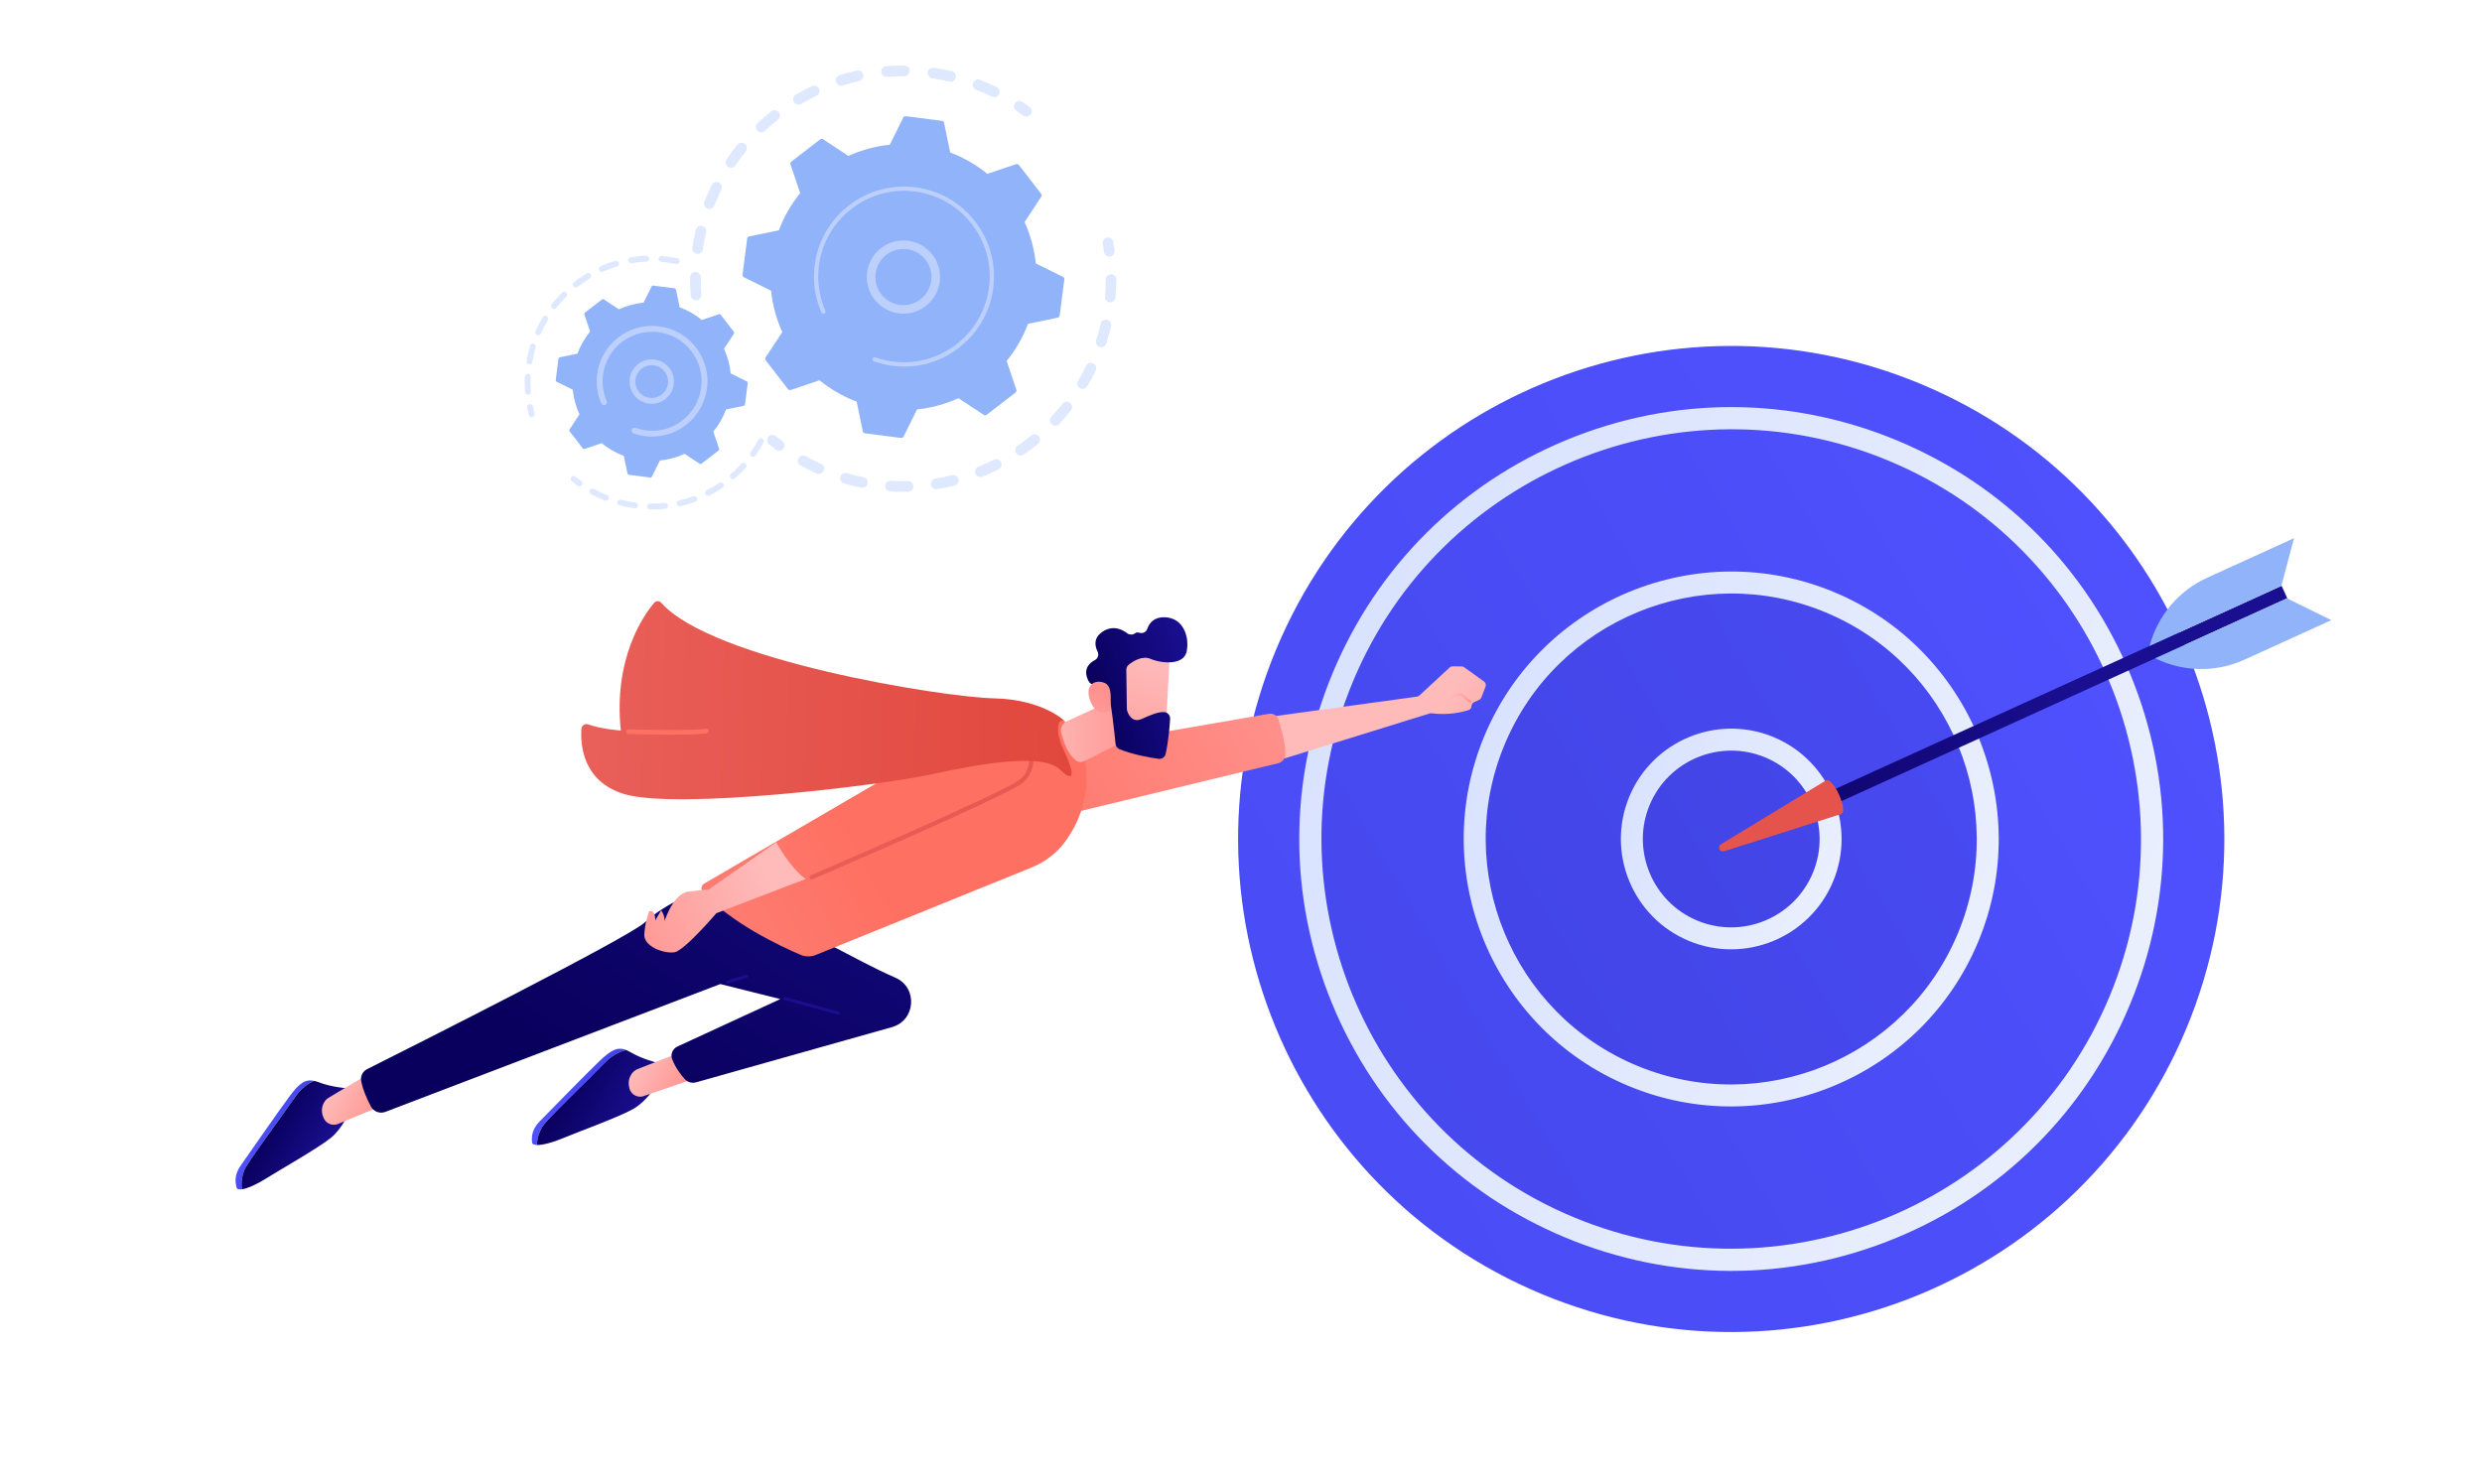
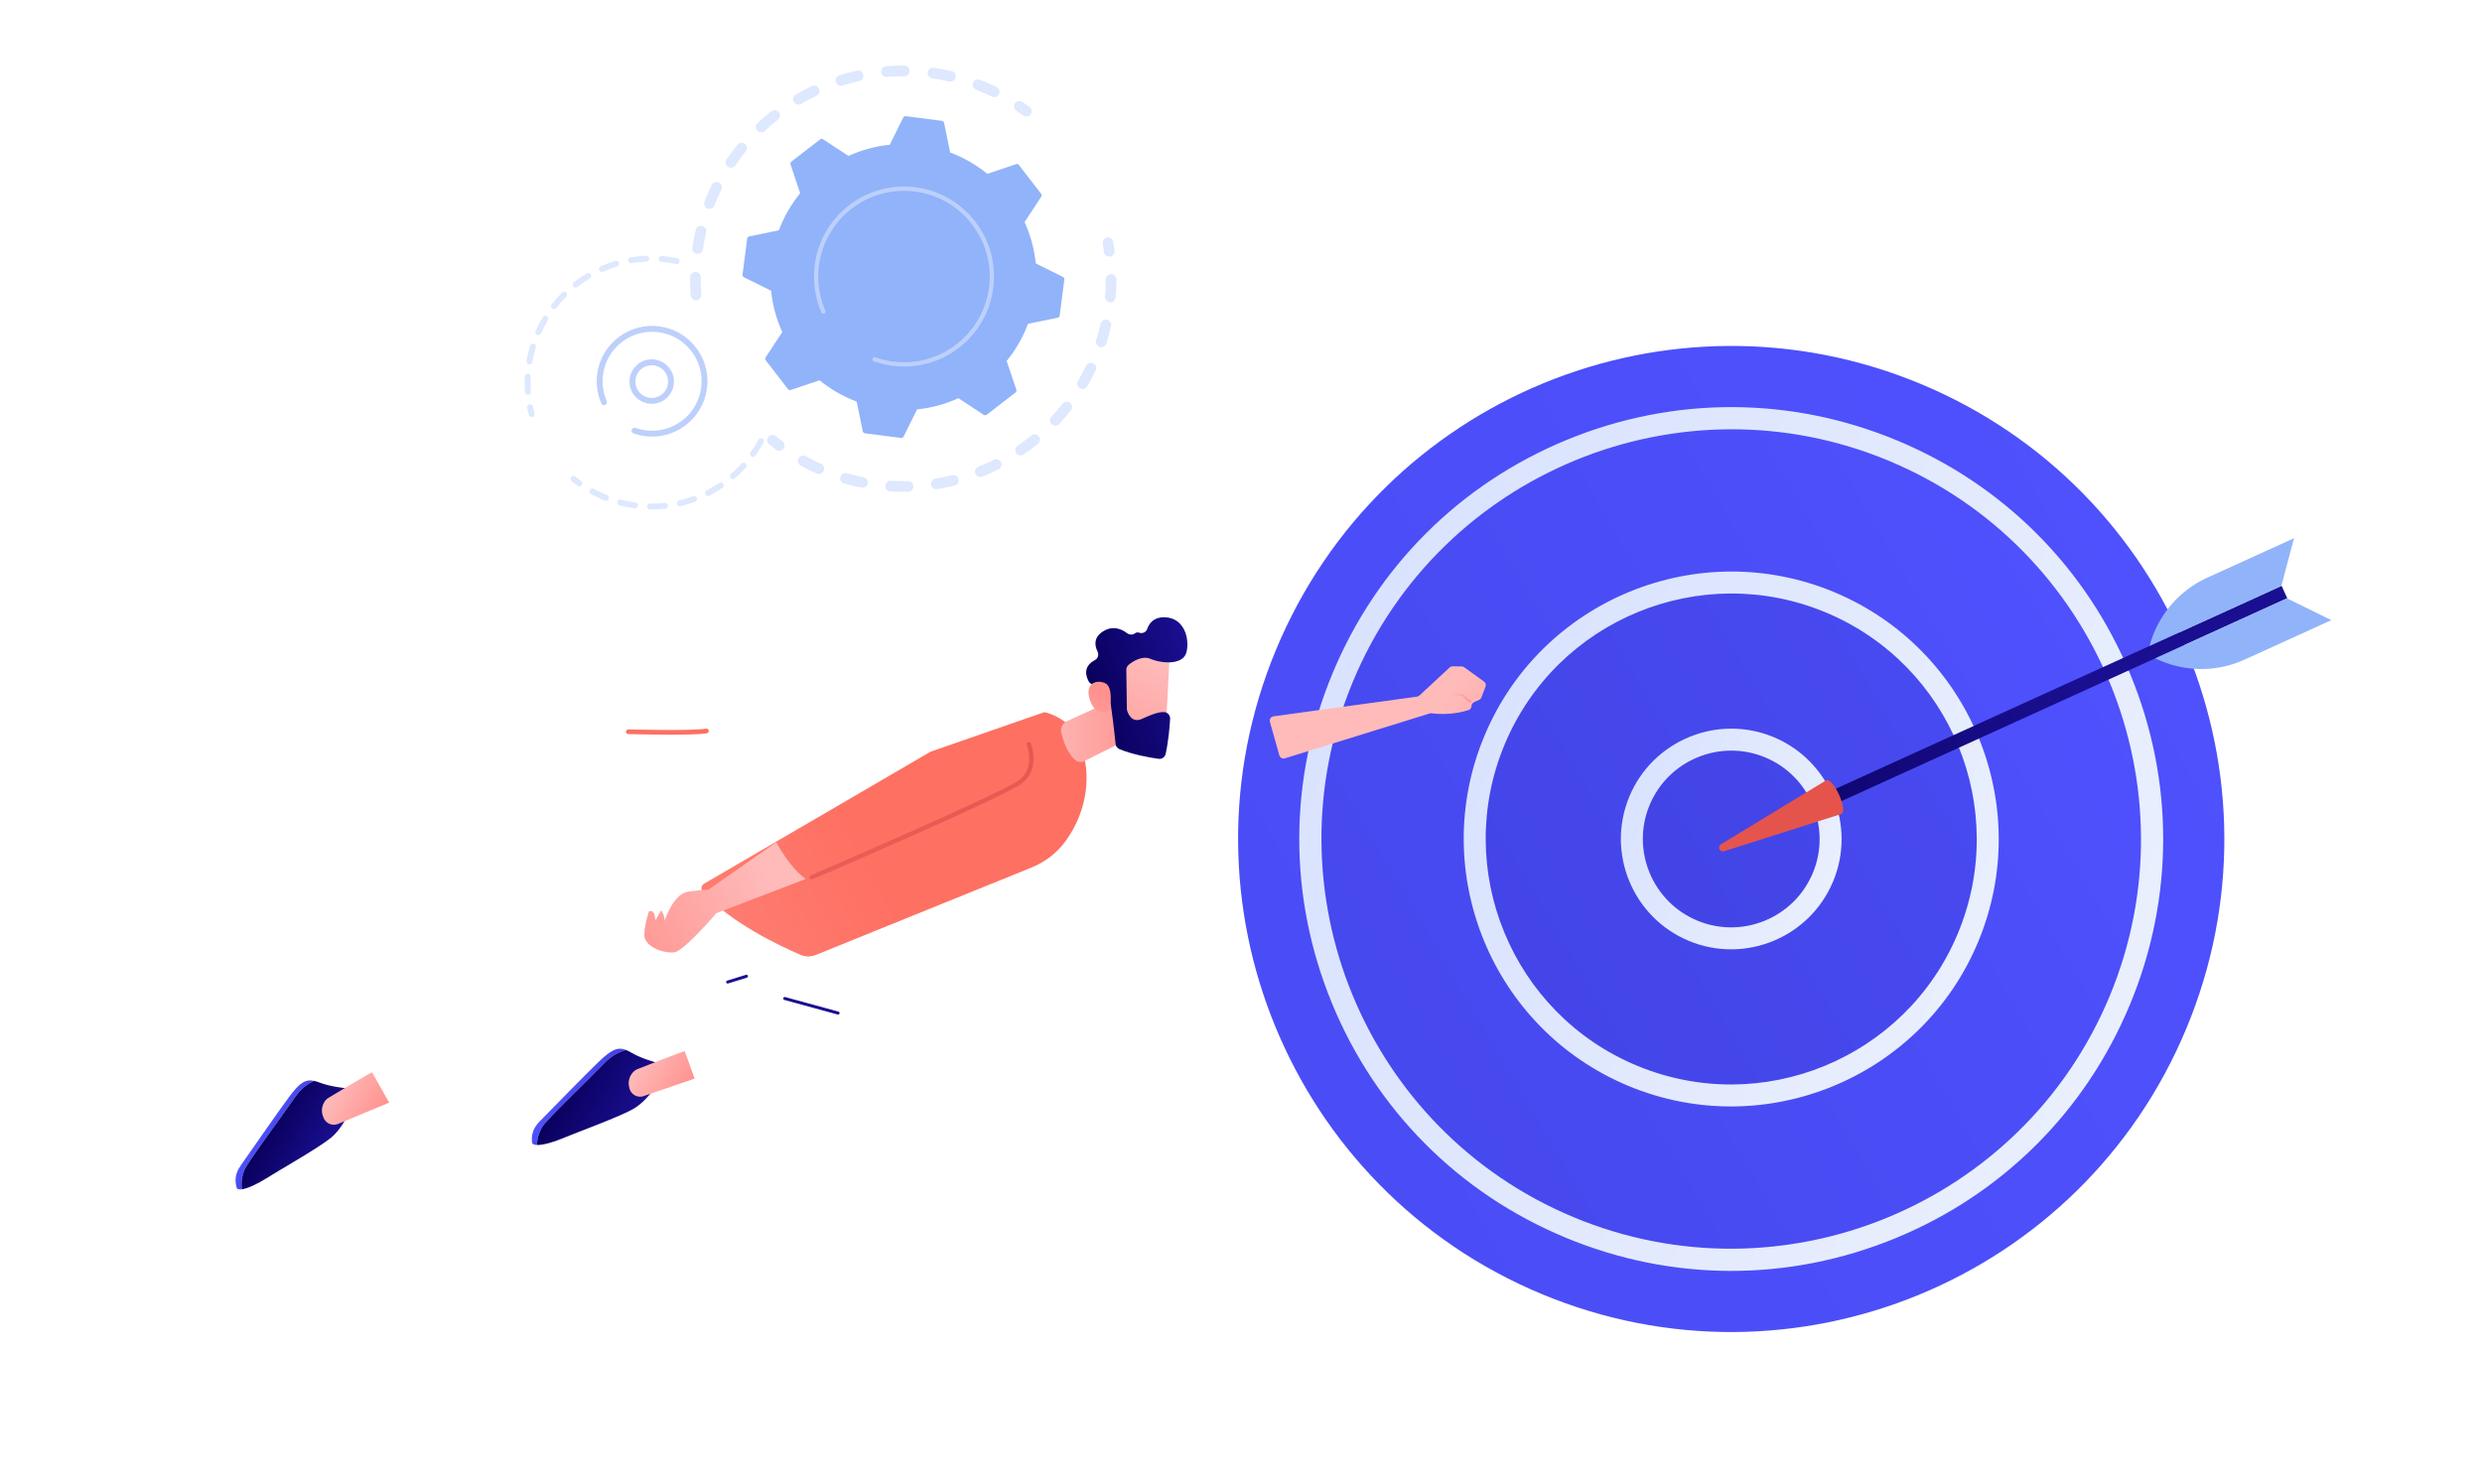
<svg xmlns="http://www.w3.org/2000/svg" width="3710" height="2218" viewBox="0 0 3710 2218" fill="none">
  <g clip-path="url(#clip0_278_650)">
    <g opacity="0.3">
      <path d="M1040.17 448.954C1036.14 448.846 1032.76 445.704 1032.45 441.597C1031.75 432.608 1031.44 423.467 1031.51 414.407C1031.55 410.002 1035.15 406.454 1039.56 406.491C1039.61 406.492 1039.66 406.492 1039.72 406.493C1044.05 406.607 1047.51 410.174 1047.47 414.534C1047.4 423.137 1047.7 431.831 1048.36 440.361C1048.7 444.748 1045.41 448.592 1041.02 448.927C1040.72 448.956 1040.45 448.971 1040.17 448.954ZM1042.58 379.507C1042.27 379.497 1041.95 379.474 1041.63 379.429C1037.27 378.793 1034.26 374.742 1034.89 370.381C1036.2 361.424 1037.91 352.439 1039.95 343.673C1040.96 339.381 1045.23 336.728 1049.54 337.722C1053.83 338.73 1056.49 343.021 1055.49 347.308C1053.55 355.641 1051.92 364.181 1050.68 372.69C1050.08 376.73 1046.56 379.618 1042.58 379.507ZM1060.2 312.309C1059.32 312.285 1058.42 312.105 1057.55 311.775C1053.44 310.184 1051.39 305.56 1052.98 301.457C1056.24 293.033 1059.91 284.648 1063.89 276.533C1065.83 272.575 1070.6 270.946 1074.56 272.878C1078.52 274.82 1080.16 279.597 1078.22 283.555C1074.45 291.257 1070.97 299.221 1067.86 307.222C1066.62 310.441 1063.48 312.396 1060.2 312.309ZM1092.44 250.728C1090.97 250.691 1089.5 250.241 1088.19 249.358C1084.54 246.885 1083.58 241.926 1086.05 238.286C1091.12 230.799 1096.57 223.448 1102.25 216.426C1105.02 213.007 1110.04 212.477 1113.47 215.239C1116.9 218.011 1117.43 223.031 1114.66 226.458C1109.26 233.125 1104.09 240.112 1099.27 247.227C1097.69 249.568 1095.07 250.807 1092.44 250.728ZM1137.58 197.886C1135.52 197.831 1133.49 196.985 1131.97 195.364C1128.95 192.147 1129.13 187.096 1132.34 184.091C1138.93 177.93 1145.87 171.969 1152.97 166.373C1156.43 163.642 1161.45 164.237 1164.18 167.693C1166.91 171.149 1166.31 176.166 1162.85 178.893C1156.09 184.214 1149.5 189.883 1143.24 195.738C1141.66 197.233 1139.61 197.939 1137.58 197.886ZM1193.29 156.347C1190.62 156.275 1188.06 154.87 1186.62 152.396C1184.39 148.587 1185.68 143.706 1189.47 141.485C1197.26 136.931 1205.35 132.643 1213.51 128.772C1217.5 126.879 1222.25 128.568 1224.14 132.552C1226.04 136.528 1224.35 141.293 1220.37 143.177C1212.61 146.868 1204.94 150.93 1197.52 155.261C1196.2 156.043 1194.74 156.386 1193.29 156.347ZM1486.01 145.312C1484.9 145.285 1483.79 145.017 1482.73 144.512C1475.03 140.749 1467.06 137.287 1459.04 134.195C1454.93 132.614 1452.88 127.999 1454.46 123.892C1456.04 119.784 1460.66 117.731 1464.77 119.316C1473.21 122.562 1481.61 126.223 1489.72 130.177C1493.69 132.11 1495.32 136.887 1493.4 140.84C1491.98 143.739 1489.04 145.394 1486.01 145.312ZM1256.78 128.211C1253.47 128.121 1250.44 125.959 1249.39 122.629C1248.07 118.426 1250.41 113.952 1254.61 112.627C1263.23 109.912 1272.06 107.545 1280.88 105.587C1285.18 104.65 1289.44 107.336 1290.4 111.646C1291.36 115.946 1288.64 120.208 1284.34 121.168C1275.97 123.032 1267.58 125.279 1259.4 127.851C1258.53 128.114 1257.64 128.233 1256.78 128.211ZM1420.52 122.101C1419.99 122.087 1419.46 122.017 1418.92 121.901C1410.57 119.959 1402.02 118.36 1393.51 117.132C1389.15 116.505 1386.12 112.46 1386.76 108.099C1387.39 103.739 1391.42 100.695 1395.79 101.344C1404.74 102.636 1413.73 104.324 1422.52 106.362C1426.81 107.357 1429.49 111.646 1428.49 115.933C1427.63 119.678 1424.23 122.194 1420.52 122.101ZM1324.97 114.954C1320.94 114.846 1317.57 111.708 1317.24 107.606C1316.89 103.215 1320.17 99.371 1324.56 99.023C1333.56 98.308 1342.7 97.978 1351.74 98.04C1351.8 98.04 1351.85 98.041 1351.91 98.046C1356.24 98.16 1359.7 101.723 1359.67 106.068C1359.65 110.476 1356.05 114.028 1351.65 113.991C1343.06 113.934 1334.38 114.26 1325.83 114.934C1325.54 114.954 1325.25 114.961 1324.97 114.954Z" fill="#91B3FA" />
      <path d="M1533.93 174.322C1532.35 174.274 1530.79 173.772 1529.42 172.769C1526.11 170.33 1522.69 167.917 1519.26 165.602C1515.61 163.138 1514.65 158.178 1517.12 154.525C1519.58 150.872 1524.54 149.906 1528.19 152.38C1531.8 154.816 1535.4 157.352 1538.88 159.918C1542.42 162.534 1543.18 167.529 1540.57 171.067C1538.97 173.271 1536.45 174.39 1533.93 174.322Z" fill="#91B3FA" />
    </g>
    <g opacity="0.3">
      <path d="M1657.87 383.575C1654.03 383.468 1650.71 380.59 1650.19 376.646C1649.65 372.563 1649.02 368.433 1648.3 364.354C1647.54 360.009 1650.44 355.877 1654.79 355.12C1659.15 354.358 1663.27 357.265 1664.02 361.611C1664.77 365.898 1665.44 370.25 1666.01 374.55C1666.59 378.917 1663.52 382.925 1659.15 383.509C1658.71 383.566 1658.29 383.586 1657.87 383.575Z" fill="#91B3FA" />
      <path d="M1341.77 735.166C1338.09 735.065 1334.41 734.898 1330.72 734.682C1326.33 734.411 1322.97 730.631 1323.25 726.237C1323.52 721.843 1327.31 718.474 1331.69 718.759C1340.22 719.278 1348.74 719.448 1357.12 719.269C1361.53 719.179 1365.17 722.667 1365.27 727.071C1365.36 731.476 1361.87 735.124 1357.46 735.217C1352.29 735.327 1347 735.311 1341.77 735.166ZM1288.96 729.252C1288.51 729.239 1288.06 729.193 1287.61 729.103C1278.88 727.361 1270.13 725.244 1261.6 722.784C1257.37 721.561 1254.93 717.144 1256.15 712.917C1257.37 708.682 1261.8 706.225 1266.03 707.457C1274.13 709.794 1282.45 711.806 1290.74 713.462C1295.06 714.321 1297.86 718.521 1297 722.843C1296.23 726.702 1292.77 729.357 1288.96 729.252ZM1399.28 731.386C1395.52 731.282 1392.25 728.522 1391.63 724.678C1390.94 720.324 1393.89 716.238 1398.25 715.539C1406.57 714.207 1414.95 712.499 1423.15 710.454C1427.42 709.397 1431.75 712.003 1432.82 716.269C1433.87 720.544 1431.27 724.875 1427 725.936C1418.36 728.079 1409.54 729.884 1400.78 731.282C1400.26 731.372 1399.76 731.402 1399.28 731.386ZM1223.76 708.589C1222.75 708.556 1221.72 708.335 1220.74 707.905C1212.62 704.293 1204.54 700.291 1196.76 696.018C1192.9 693.899 1191.49 689.047 1193.61 685.185C1195.73 681.322 1200.58 679.908 1204.45 682.039C1211.84 686.106 1219.5 689.903 1227.23 693.328C1231.25 695.113 1233.06 699.833 1231.28 703.857C1229.92 706.896 1226.89 708.678 1223.76 708.589ZM1465.16 713.168C1462.07 713.085 1459.18 711.2 1457.96 708.155C1456.33 704.063 1458.32 699.421 1462.4 697.785C1470.23 694.654 1478.01 691.149 1485.57 687.355C1489.52 685.379 1494.3 686.972 1496.28 690.906C1498.26 694.849 1496.66 699.635 1492.73 701.614C1484.77 705.601 1476.56 709.297 1468.33 712.595C1467.29 713.016 1466.21 713.194 1465.16 713.168ZM1525.43 680.938C1522.96 680.875 1520.56 679.669 1519.06 677.473C1516.57 673.835 1517.5 668.871 1521.12 666.384C1528.09 661.604 1534.94 656.474 1541.48 651.141C1544.89 648.346 1549.92 648.86 1552.71 652.276C1555.49 655.688 1554.99 660.712 1551.57 663.503C1544.69 669.119 1537.49 674.512 1530.16 679.54C1528.71 680.528 1527.06 680.978 1525.43 680.938ZM1577.25 636.327C1575.38 636.273 1573.51 635.572 1572.03 634.186C1568.81 631.185 1568.63 626.141 1571.63 622.917C1577.4 616.727 1582.97 610.242 1588.18 603.606C1590.9 600.146 1595.92 599.54 1599.39 602.273C1602.85 604.993 1603.45 610.008 1600.72 613.477C1595.24 620.454 1589.38 627.287 1583.31 633.803C1581.69 635.533 1579.45 636.39 1577.25 636.327ZM1618.1 581.481C1616.81 581.45 1615.49 581.088 1614.3 580.395C1610.49 578.169 1609.22 573.286 1611.45 569.479C1615.72 562.182 1619.73 554.63 1623.36 547.014C1625.26 543.037 1630.02 541.349 1634 543.245C1637.98 545.14 1639.67 549.905 1637.76 553.878C1633.93 561.893 1629.72 569.854 1625.22 577.534C1623.69 580.146 1620.92 581.561 1618.1 581.481ZM1645.93 518.986C1645.2 518.964 1644.46 518.841 1643.72 518.609C1639.53 517.271 1637.2 512.792 1638.54 508.594C1641.09 500.559 1643.33 492.304 1645.2 484.07C1646.18 479.776 1650.46 477.086 1654.75 478.059C1659.04 479.036 1661.73 483.311 1660.76 487.605C1658.79 496.276 1656.43 504.966 1653.74 513.422C1652.65 516.89 1649.4 519.078 1645.93 518.986ZM1659.34 451.948C1659.18 451.946 1659.01 451.931 1658.85 451.915C1654.46 451.528 1651.22 447.654 1651.61 443.266C1652.15 437.069 1652.52 430.786 1652.68 424.583C1652.74 422.333 1652.78 420.094 1652.79 417.856C1652.82 413.448 1656.41 409.896 1660.81 409.92C1665.26 409.859 1668.76 413.536 1668.74 417.939C1668.73 420.294 1668.69 422.65 1668.63 425.007C1668.45 431.533 1668.07 438.144 1667.49 444.662C1667.12 448.897 1663.52 452.055 1659.34 451.948Z" fill="#91B3FA" />
      <path d="M1164.54 673.961C1162.96 673.918 1161.37 673.409 1160 672.383C1156.54 669.802 1153.06 667.106 1149.67 664.354C1146.25 661.582 1145.73 656.557 1148.5 653.138C1151.28 649.714 1156.29 649.18 1159.71 651.961C1162.94 654.572 1166.23 657.137 1169.53 659.581C1173.06 662.211 1173.79 667.208 1171.16 670.738C1169.56 672.911 1167.05 674.021 1164.54 673.961Z" fill="#91B3FA" />
    </g>
    <path d="M1177.83 581.757C1178.8 583.017 1180.46 583.516 1181.97 583.018L1224.97 568.521C1241.4 581.898 1260.09 592.761 1280.51 600.412L1289.69 644.817C1290.01 646.373 1291.29 647.553 1292.86 647.763L1346.84 654.721C1348.42 654.921 1349.95 654.098 1350.66 652.682L1370.81 612.054C1392.5 609.836 1413.33 604.073 1432.62 595.287L1470.54 620.217C1471.86 621.094 1473.6 621.028 1474.86 620.058L1517.95 586.803C1519.21 585.833 1519.71 584.167 1519.21 582.66L1504.72 539.657C1518.1 523.228 1528.96 504.538 1536.61 484.12L1581.02 474.933C1582.57 474.606 1583.75 473.332 1583.96 471.762L1590.92 417.776C1591.12 416.202 1590.3 414.667 1588.88 413.958L1548.26 393.814C1546.04 372.123 1540.27 351.294 1531.49 332.001L1556.42 294.083C1557.29 292.754 1557.23 291.019 1556.26 289.759L1523 246.666C1522.03 245.406 1520.37 244.906 1518.86 245.405L1475.86 259.902C1459.43 246.525 1440.74 235.661 1420.32 228.011L1411.13 183.602C1410.81 182.046 1409.53 180.866 1407.96 180.656L1353.98 173.698C1352.4 173.497 1350.87 174.311 1350.16 175.737L1330.01 216.364C1308.32 218.583 1287.5 224.346 1268.2 233.132L1230.28 208.211C1228.96 207.334 1227.22 207.4 1225.96 208.37L1182.86 241.625C1181.6 242.595 1181.1 244.261 1181.6 245.768L1196.1 288.771C1182.72 305.2 1171.86 323.89 1164.21 344.308L1119.8 353.486C1118.25 353.813 1117.07 355.087 1116.87 356.661L1109.91 410.647C1109.71 412.221 1110.53 413.755 1111.95 414.465L1152.57 434.609C1154.79 456.3 1160.56 477.128 1169.34 496.421L1144.42 534.344C1143.54 535.668 1143.61 537.407 1144.58 538.667L1177.83 581.757Z" fill="#91B3FA" />
-     <path d="M1348.87 468.908C1322.21 468.179 1299.33 447.967 1296.07 420.717C1292.49 390.764 1313.94 363.477 1343.89 359.89C1358.41 358.149 1372.72 362.173 1384.21 371.206C1395.7 380.24 1402.99 393.208 1404.72 407.711C1408.31 437.664 1386.85 464.952 1356.9 468.538C1354.2 468.864 1351.52 468.981 1348.87 468.908ZM1351.63 372.276C1349.57 372.221 1347.49 372.31 1345.41 372.557C1322.45 375.307 1305.99 396.229 1308.74 419.193C1311.49 442.157 1332.41 458.617 1355.38 455.858C1378.34 453.108 1394.8 432.186 1392.05 409.222C1390.71 398.094 1385.13 388.151 1376.32 381.232C1369.16 375.607 1360.57 372.524 1351.63 372.276Z" fill="#BDD0FB" />
    <path d="M1347.84 547.93C1343.26 547.811 1338.66 547.452 1334.05 546.855C1332.6 546.673 1331.15 546.459 1329.71 546.227C1322.6 545.073 1315.59 543.364 1308.78 541.104C1308.69 541.075 1308.6 541.04 1308.51 541.011C1308.24 540.922 1307.98 540.836 1307.72 540.747C1307.2 540.576 1306.69 540.396 1306.18 540.216C1304.84 539.744 1304.02 538.469 1304.06 537.122C1304.07 536.789 1304.13 536.467 1304.24 536.136C1304.83 534.473 1306.66 533.612 1308.31 534.192C1316.86 537.221 1325.79 539.352 1334.85 540.515C1379.89 546.324 1422.56 527.883 1449.71 495.375C1464.8 477.289 1475.1 454.855 1478.33 429.798C1478.89 425.407 1479.23 421.021 1479.35 416.651C1480.15 387.257 1470.89 358.722 1452.68 335.134C1431.77 308.04 1401.56 290.705 1367.61 286.323C1297.5 277.296 1233.17 326.966 1224.14 397.041C1223.58 401.36 1223.24 405.691 1223.13 410.021C1222.62 428.767 1226.22 447.417 1233.73 464.619C1233.93 465.068 1234.02 465.528 1234 465.986C1233.97 467.186 1233.26 468.31 1232.09 468.821C1230.48 469.524 1228.59 468.793 1227.89 467.17C1220 449.106 1216.22 429.526 1216.75 409.846C1216.88 405.305 1217.22 400.758 1217.81 396.226C1227.3 322.655 1294.89 270.519 1368.43 279.991C1404.07 284.579 1435.79 302.778 1457.73 331.227C1476.85 355.993 1486.57 385.944 1485.73 416.807C1485.61 421.393 1485.25 425.999 1484.66 430.607C1480.07 466.253 1461.88 497.964 1433.42 519.92C1408.67 539.053 1378.7 548.773 1347.84 547.93Z" fill="#BDD0FB" />
    <g opacity="0.3">
      <path d="M794.637 623.64C792.742 623.587 791.022 622.307 790.507 620.371C789.55 616.765 788.7 613.085 787.963 609.42C787.481 607.041 789.029 604.729 791.408 604.247C793.79 603.755 796.098 605.313 796.581 607.691C797.283 611.18 798.095 614.692 799.004 618.126C799.623 620.463 798.229 622.873 795.878 623.497C795.464 623.606 795.055 623.652 794.637 623.64Z" fill="#91B3FA" />
      <path d="M789.047 590.306C786.819 590.245 784.955 588.504 784.79 586.247C784.317 579.842 784.155 573.34 784.336 566.926C784.368 565.575 784.423 564.222 784.49 562.863C784.614 560.434 786.792 558.665 789.093 558.681C791.513 558.801 793.385 560.86 793.265 563.28C793.202 564.575 793.148 565.874 793.121 567.163C792.955 573.28 793.101 579.483 793.558 585.588C793.739 588.014 791.921 590.117 789.504 590.301C789.338 590.308 789.195 590.314 789.047 590.306ZM791.247 544.748C791.044 544.74 790.824 544.724 790.62 544.693C788.224 544.28 786.624 542.01 787.037 539.615C788.35 531.939 790.153 524.284 792.402 516.858C793.102 514.528 795.563 513.224 797.874 513.916C800.204 514.616 801.512 517.067 800.816 519.388C798.674 526.48 796.954 533.78 795.702 541.101C795.314 543.28 793.402 544.801 791.247 544.748ZM804.434 501.082C803.878 501.066 803.313 500.939 802.772 500.703C800.548 499.723 799.553 497.12 800.539 494.909C803.693 487.806 807.331 480.817 811.344 474.148C812.6 472.071 815.287 471.392 817.374 472.651C819.454 473.897 820.125 476.604 818.87 478.68C815.041 485.037 811.573 491.695 808.576 498.474C807.826 500.144 806.163 501.119 804.434 501.082ZM827.961 461.982C827.049 461.96 826.14 461.646 825.372 461.045C823.462 459.545 823.128 456.784 824.628 454.874C829.433 448.751 834.666 442.871 840.175 437.399C841.895 435.689 844.684 435.703 846.385 437.419C848.095 439.139 848.085 441.919 846.365 443.629C841.117 448.841 836.124 454.453 831.534 460.297C830.645 461.443 829.309 462.024 827.961 461.982ZM860.314 429.832C859.038 429.799 857.797 429.217 856.96 428.132C855.473 426.212 855.821 423.454 857.74 421.968C863.885 417.204 870.388 412.775 877.062 408.795C879.151 407.553 881.847 408.232 883.089 410.321C884.332 412.409 883.652 415.105 881.564 416.348C875.196 420.14 869.005 424.364 863.133 428.916C862.29 429.561 861.292 429.85 860.314 429.832ZM899.488 406.504C897.84 406.456 896.294 405.487 895.587 403.882C894.613 401.667 895.618 399.074 897.836 398.092C904.959 394.96 912.339 392.25 919.775 390.029C922.108 389.343 924.548 390.663 925.237 392.987C925.926 395.311 924.603 397.76 922.288 398.453C915.199 400.57 908.155 403.149 901.373 406.141C900.754 406.403 900.121 406.519 899.488 406.504ZM943.165 393.458C941.108 393.403 939.309 391.895 938.958 389.799C938.556 387.41 940.174 385.138 942.563 384.736C950.203 383.455 958.031 382.633 965.827 382.306C968.257 382.245 970.307 384.085 970.402 386.508C970.507 388.935 968.626 390.979 966.199 391.084C958.766 391.4 951.302 392.179 944.012 393.399C943.729 393.455 943.443 393.466 943.165 393.458ZM1011.37 394.759C1011.11 394.749 1010.86 394.718 1010.6 394.664C1004.32 393.371 997.867 392.404 991.409 391.783C990.434 391.68 989.473 391.594 988.505 391.526C986.084 391.33 984.279 389.213 984.471 386.802C984.658 384.377 986.793 382.504 989.196 382.769C990.224 382.85 991.238 382.937 992.267 383.041C999.014 383.696 1005.79 384.708 1012.36 386.061C1014.74 386.552 1016.27 388.871 1015.78 391.245C1015.35 393.372 1013.46 394.816 1011.37 394.759Z" fill="#91B3FA" />
    </g>
    <g opacity="0.3">
      <path d="M971.443 761.641C969.044 761.574 967.141 759.589 967.168 757.185C967.202 754.762 969.193 752.818 971.625 752.856C978.926 752.962 986.304 752.623 993.539 751.846C995.935 751.609 998.12 753.332 998.381 755.748C998.642 758.164 996.895 760.329 994.479 760.59C986.892 761.405 979.161 761.759 971.502 761.655C971.474 761.644 971.452 761.645 971.443 761.641ZM949.021 759.97C948.859 759.968 948.702 759.956 948.548 759.935C940.969 758.912 933.379 757.418 925.98 755.494C923.634 754.885 922.227 752.49 922.836 750.144C923.449 747.788 925.859 746.398 928.191 746.991C935.247 748.826 942.496 750.253 949.727 751.229C952.129 751.547 953.815 753.767 953.497 756.169C953.19 758.414 951.236 760.037 949.021 759.97ZM1016.04 756.843C1014.09 756.789 1012.35 755.435 1011.88 753.454C1011.32 751.099 1012.8 748.733 1015.16 748.18C1022.28 746.51 1029.35 744.395 1036.19 741.892C1038.47 741.067 1040.99 742.225 1041.82 744.511C1042.66 746.789 1041.49 749.313 1039.2 750.148C1032.03 752.772 1024.62 754.991 1017.16 756.738C1016.78 756.818 1016.41 756.858 1016.04 756.843ZM905.591 748.657C905.088 748.643 904.588 748.543 904.095 748.348C896.98 745.535 889.966 742.245 883.249 738.58C881.12 737.422 880.335 734.755 881.497 732.618C882.664 730.493 885.331 729.708 887.459 730.866C893.859 734.356 900.549 737.489 907.337 740.177C909.596 741.074 910.7 743.625 909.806 745.874C909.094 747.636 907.383 748.7 905.591 748.657ZM1058.15 741.412C1056.6 741.372 1055.11 740.502 1054.36 739.02C1053.26 736.859 1054.11 734.214 1056.27 733.11C1062.76 729.793 1069.11 726.047 1075.16 721.958C1077.17 720.596 1079.91 721.129 1081.26 723.146C1082.63 725.155 1082.09 727.89 1080.08 729.249C1073.73 733.528 1067.08 737.461 1060.27 740.939C1059.59 741.286 1058.87 741.439 1058.15 741.412ZM1095.34 716.325C1094.15 716.295 1092.98 715.775 1092.13 714.816C1090.55 712.984 1090.74 710.205 1092.57 708.617C1098.09 703.83 1103.37 698.665 1108.26 693.271C1109.89 691.468 1112.67 691.339 1114.46 692.964C1116.27 694.592 1116.4 697.367 1114.77 699.169C1109.65 704.825 1104.11 710.242 1098.33 715.263C1097.48 716.003 1096.4 716.355 1095.34 716.325ZM1125.45 683.056C1124.61 683.033 1123.78 682.773 1123.04 682.259C1121.06 680.858 1120.59 678.116 1121.99 676.132C1126.21 670.166 1130.09 663.886 1133.53 657.467C1134.68 655.334 1137.35 654.527 1139.48 655.676C1141.62 656.828 1142.42 659.49 1141.27 661.622C1137.65 668.349 1133.59 674.941 1129.17 681.204C1128.29 682.439 1126.86 683.093 1125.45 683.056Z" fill="#91B3FA" />
      <path d="M866.016 727.055C865.171 727.028 864.319 726.76 863.574 726.233C860.522 724.041 857.513 721.747 854.645 719.426C852.76 717.893 852.47 715.129 854.004 713.243C855.533 711.367 858.297 711.078 860.186 712.602C862.921 714.825 865.793 717.007 868.703 719.097C870.67 720.512 871.128 723.26 869.713 725.227C868.825 726.449 867.421 727.088 866.016 727.055Z" fill="#91B3FA" />
    </g>
-     <path d="M871.207 670.414C871.783 671.163 872.782 671.471 873.679 671.163L899.338 662.516C909.142 670.5 920.289 676.975 932.479 681.545L937.961 708.041C938.15 708.964 938.916 709.674 939.852 709.793L972.065 713.94C973.01 714.063 973.918 713.575 974.339 712.721L986.356 688.478C999.301 687.155 1011.73 683.71 1023.24 678.474L1045.87 693.351C1046.66 693.875 1047.7 693.83 1048.45 693.258L1074.16 673.418C1074.91 672.842 1075.22 671.844 1074.91 670.946L1066.26 645.287C1074.25 635.484 1080.72 624.337 1085.29 612.146L1111.79 606.665C1112.71 606.475 1113.42 605.709 1113.54 604.773L1117.69 572.561C1117.81 571.615 1117.32 570.708 1116.47 570.287L1092.22 558.269C1090.9 545.325 1087.46 532.894 1082.22 521.385L1097.1 498.756C1097.62 497.967 1097.58 496.93 1097 496.181L1077.16 470.474C1076.59 469.724 1075.59 469.417 1074.69 469.725L1049.03 478.372C1039.23 470.388 1028.08 463.913 1015.89 459.343L1010.41 432.847C1010.22 431.924 1009.45 431.214 1008.52 431.095L976.304 426.948C975.358 426.825 974.451 427.313 974.03 428.167L962.012 452.41C949.068 453.733 936.637 457.177 925.128 462.414L902.508 447.541C901.719 447.017 900.682 447.062 899.924 447.634L874.217 467.473C873.467 468.05 873.16 469.048 873.468 469.946L882.115 495.605C874.131 505.408 867.656 516.555 863.086 528.745L836.59 534.227C835.666 534.416 834.957 535.182 834.838 536.119L830.691 568.331C830.568 569.276 831.056 570.184 831.91 570.605L856.153 582.622C857.476 595.567 860.92 607.998 866.157 619.507L851.28 642.136C850.756 642.925 850.801 643.962 851.373 644.72L871.207 670.414Z" fill="#91B3FA" />
    <path d="M973.211 603.671C966.129 603.482 959.317 601.034 953.647 596.571C946.67 591.085 942.249 583.209 941.188 574.393C939.005 556.205 952.041 539.634 970.229 537.451C988.447 535.302 1005 548.307 1007.18 566.505C1008.23 575.317 1005.79 584.02 1000.31 590.997C994.824 597.975 986.944 602.405 978.132 603.457C976.486 603.638 974.841 603.711 973.211 603.671ZM974.863 546.011C973.686 545.976 972.484 546.028 971.275 546.174C957.888 547.779 948.311 559.974 949.911 573.348C950.69 579.825 953.941 585.621 959.074 589.656C964.207 593.69 970.602 595.477 977.085 594.711C983.572 593.936 989.359 590.682 993.393 585.548C997.427 580.415 999.227 574.015 998.452 567.528C996.999 555.364 986.774 546.337 974.863 546.011Z" fill="#BDD0FB" />
    <path d="M972.506 652.711C969.731 652.638 966.932 652.415 964.114 652.053C958.529 651.34 953.002 650.045 947.694 648.224C947.459 648.137 947.221 648.059 946.977 647.968C945.135 647.32 944.001 645.569 944.048 643.715C944.061 643.265 944.142 642.812 944.299 642.357C945.11 640.073 947.619 638.887 949.907 639.688C954.851 641.445 960.006 642.672 965.23 643.342C965.519 643.376 965.808 643.41 966.084 643.449C978.46 644.922 990.735 643.255 1002.01 638.756C1008.13 636.312 1013.96 633.032 1019.35 628.948C1019.39 628.914 1019.44 628.888 1019.48 628.85C1019.61 628.742 1019.74 628.648 1019.88 628.54C1035.52 616.469 1045.53 599.026 1048.05 579.428C1048.38 576.89 1048.58 574.362 1048.64 571.843C1049.1 554.875 1043.76 538.402 1033.25 524.782C1021.18 509.137 1003.73 499.138 984.145 496.612C964.556 494.095 945.145 499.343 929.499 511.414C913.853 523.486 903.846 540.928 901.325 560.526C900.999 563.023 900.813 565.524 900.739 568.017C900.445 578.836 902.524 589.604 906.868 599.538C907.134 600.147 907.255 600.794 907.235 601.414C907.187 603.062 906.214 604.617 904.599 605.321C902.375 606.29 899.786 605.276 898.817 603.052C893.967 591.943 891.638 579.901 891.963 567.784C892.035 564.986 892.255 562.196 892.618 559.401C895.449 537.473 906.641 517.967 924.142 504.459C941.639 490.96 963.35 485.056 985.283 487.899C1007.21 490.721 1026.72 501.913 1040.22 519.424C1051.98 534.656 1057.96 553.085 1057.45 572.068C1057.37 574.885 1057.16 577.719 1056.79 580.556C1051.3 623.01 1014.4 653.851 972.506 652.711Z" fill="#BDD0FB" />
    <path d="M2304.37 1934.54C2680.06 2091.06 3111.5 1913.39 3268.02 1537.7C3424.54 1162.02 3246.87 730.575 2871.18 574.053C2495.5 417.531 2064.05 595.2 1907.53 970.888C1751.01 1346.58 1928.68 1778.02 2304.37 1934.54Z" fill="url(#paint0_linear_278_650)" />
    <path d="M2345.89 1834.86C2666.53 1968.45 3034.76 1816.82 3168.34 1496.18C3301.93 1175.54 3150.29 807.315 2829.66 673.728C2509.02 540.141 2140.79 691.777 2007.21 1012.42C1873.62 1333.05 2025.26 1701.28 2345.89 1834.86Z" fill="url(#paint1_linear_278_650)" />
    <path d="M2339.58 1850.02C2180.46 1783.73 2056.68 1659.43 1991.04 1500.04C1925.4 1340.65 1925.76 1165.24 1992.06 1006.11C2058.35 846.992 2182.64 723.214 2342.04 657.575C2501.43 591.937 2676.85 592.299 2835.96 658.59C2995.08 724.881 3118.86 849.178 3184.5 1008.57C3250.14 1167.96 3249.78 1343.38 3183.49 1502.5C3117.19 1661.62 2992.9 1785.4 2833.51 1851.04C2674.12 1916.68 2498.7 1916.32 2339.58 1850.02ZM2823.34 688.895C2511.57 559.006 2152.25 706.967 2022.36 1018.74C1892.47 1330.51 2040.43 1689.82 2352.21 1819.72C2663.98 1949.61 3023.29 1801.65 3153.18 1489.87C3283.08 1178.1 3135.1 818.785 2823.34 688.895Z" fill="url(#paint2_linear_278_650)" />
    <path d="M2440.31 1608.24C2635.79 1689.68 2860.27 1597.23 2941.72 1401.76C3023.16 1206.28 2930.71 981.796 2735.24 900.356C2539.76 818.915 2315.28 911.359 2233.83 1106.83C2152.39 1302.31 2244.84 1526.8 2440.31 1608.24Z" fill="url(#paint3_linear_278_650)" />
    <path d="M2434 1623.39C2230.48 1538.6 2133.88 1304.04 2218.68 1100.52C2303.47 896.997 2538.03 800.405 2741.55 885.198C2945.07 969.991 3041.67 1204.55 2956.87 1408.07C2872.08 1611.59 2637.52 1708.19 2434 1623.39ZM2728.92 915.512C2542.12 837.684 2326.82 926.343 2248.99 1113.15C2171.16 1299.95 2259.82 1515.25 2446.63 1593.08C2633.43 1670.91 2848.73 1582.25 2926.56 1395.44C3004.39 1208.64 2915.73 993.341 2728.92 915.512Z" fill="url(#paint4_linear_278_650)" />
    <path d="M2530.65 1391.42C2606.38 1422.97 2693.35 1387.16 2724.9 1311.43C2756.45 1235.69 2720.64 1148.72 2644.91 1117.17C2569.17 1085.62 2482.2 1121.43 2450.65 1197.17C2419.1 1272.9 2454.91 1359.87 2530.65 1391.42Z" fill="url(#paint5_linear_278_650)" />
    <path d="M2524.33 1406.58C2440.36 1371.59 2400.51 1274.82 2435.49 1190.85C2470.48 1106.89 2567.25 1067.03 2651.22 1102.01C2735.18 1137 2775.04 1233.78 2740.06 1317.74C2705.07 1401.71 2608.29 1441.56 2524.33 1406.58ZM2638.59 1132.33C2571.33 1104.31 2493.82 1136.23 2465.81 1203.48C2437.79 1270.74 2469.7 1348.24 2536.96 1376.26C2604.22 1404.28 2681.72 1372.37 2709.74 1305.11C2737.76 1237.85 2705.85 1160.35 2638.59 1132.33Z" fill="url(#paint6_linear_278_650)" />
    <path d="M3410.46 875.8L3418.91 894.354L2716.24 1214.21L2707.79 1195.65L3410.46 875.8Z" fill="url(#paint7_linear_278_650)" />
    <path d="M2729.55 1166.66C2740.2 1161.81 2763.04 1212 2752.4 1216.85L2577.1 1272.62C2570.62 1274.67 2566.56 1265.77 2572.38 1262.23L2729.55 1166.66Z" fill="url(#paint8_linear_278_650)" />
    <path d="M3418.51 894.534L3484.73 927.118L3354.96 986.194C3312.43 1005.55 3263.48 1004.82 3221.56 984.187L3418.51 894.534Z" fill="#91B3FA" />
    <path d="M3410.06 875.98L3428.97 804.636L3299.2 863.712C3256.68 883.066 3225.08 920.472 3213.12 965.632L3410.06 875.98Z" fill="#91B3FA" />
    <path d="M440.36 1641.01C449.792 1627.24 460.381 1619.84 469.398 1615.86C456.645 1613.13 447.978 1618.75 433.097 1638.6C415.402 1662.23 370.214 1727.76 359.986 1742.14C349.762 1756.51 351.701 1767.59 353.661 1775.34C354.299 1777.89 357.248 1778.59 361.528 1777.99C359.975 1766.79 362.138 1757.54 364.692 1750.37C368.731 1739.07 418.38 1673.1 440.36 1641.01Z" fill="url(#paint9_linear_278_650)" />
    <path d="M522.039 1661.85L517.444 1626.88C517.444 1626.88 494.618 1625.01 477.157 1618.24C474.379 1617.16 471.833 1616.38 469.417 1615.86C460.39 1619.85 449.811 1627.25 440.379 1641.02C418.399 1673.1 368.74 1739.07 364.711 1750.38C362.157 1757.55 360.003 1766.8 361.546 1778C370.289 1776.78 384.74 1770.07 397.426 1762.01C416.33 1749.99 476.452 1716.06 494.7 1700.97C512.943 1685.87 522.039 1661.85 522.039 1661.85Z" fill="url(#paint10_linear_278_650)" />
    <path d="M902.98 1589.71C914.563 1577.69 926.225 1572.14 935.785 1569.71C923.66 1564.91 914.18 1569.02 896.22 1586.15C874.857 1606.51 819.444 1663.66 806.983 1676.15C794.522 1688.64 794.603 1699.89 795.251 1707.85C795.459 1710.47 798.243 1711.64 802.578 1711.77C802.9 1700.46 806.563 1691.7 810.264 1685.05C816.104 1674.57 875.99 1617.73 902.98 1589.71Z" fill="url(#paint11_linear_278_650)" />
    <path d="M980.08 1623.77L981.332 1588.53C981.332 1588.53 959.127 1582.9 943.028 1573.34C940.466 1571.81 938.084 1570.61 935.785 1569.71C926.221 1572.15 914.563 1577.69 902.979 1589.71C875.993 1617.72 816.107 1674.56 810.264 1685.05C806.563 1691.7 802.9 1700.46 802.577 1711.77C811.402 1712.01 826.756 1707.79 840.612 1701.94C861.245 1693.21 926.156 1669.71 946.648 1657.84C967.135 1645.95 980.08 1623.77 980.08 1623.77Z" fill="url(#paint12_linear_278_650)" />
    <path d="M1903.61 1070.9L2118.1 1041.47C2119.43 1041.28 2120.66 1040.7 2121.64 1039.79L2166.85 997.901C2168.06 996.773 2169.67 996.151 2171.33 996.162L2184.81 996.294C2186.14 996.31 2187.45 996.735 2188.54 997.516L2218.26 1018.89C2220.66 1020.61 2221.59 1023.74 2220.54 1026.5L2214.36 1042.62C2213.76 1044.19 2212.57 1045.47 2211.05 1046.18L2203.27 1049.84C2201.04 1050.89 2199.59 1053.11 2199.54 1055.58C2199.47 1058.34 2197.69 1060.76 2195.08 1061.61C2186.49 1064.39 2165.89 1069.62 2139.64 1066.41C2138.74 1066.29 2137.81 1066.37 2136.95 1066.64L1920.49 1133.74C1916.99 1134.83 1913.28 1132.81 1912.29 1129.29L1898.22 1079.11C1897.17 1075.3 1899.7 1071.44 1903.61 1070.9Z" fill="url(#paint13_linear_278_650)" />
-     <path d="M1584.58 1121.1L1896.84 1067.12C1902.98 1066.06 1908.98 1069.64 1910.93 1075.55C1915.22 1088.56 1921.74 1111.33 1921.25 1127.99C1921.06 1134.22 1916.71 1139.53 1910.66 1140.99L1572.52 1222.8L1584.58 1121.1Z" fill="url(#paint14_linear_278_650)" />
    <path d="M556.174 1603.09C550.425 1605.47 501.467 1634.94 490.859 1641.34C489.077 1642.42 487.513 1643.78 486.256 1645.44C482.839 1649.98 477.916 1659.58 484.216 1672.34C488.072 1680.14 497.343 1683.6 505.365 1680.26L581.704 1648.44L556.174 1603.09Z" fill="url(#paint15_linear_278_650)" />
    <path d="M1023.47 1571.47C1017.41 1572.87 964.247 1593.83 952.731 1598.38C950.798 1599.15 949.031 1600.24 947.516 1601.67C943.388 1605.57 936.948 1614.24 941.061 1627.85C943.572 1636.18 952.144 1641.14 960.615 1639.16L1038.32 1612.52L1023.47 1571.47Z" fill="url(#paint16_linear_278_650)" />
-     <path d="M1200.39 1401.18C1207.37 1389.16 1273.84 1433.5 1338.35 1461.63C1372.23 1476.4 1368.86 1525.51 1333.29 1535.54L1040.47 1618.08C1034.35 1619.81 1027.73 1617.96 1023.49 1613.22C1017.66 1606.69 1009.74 1596.34 1004.73 1583.67C1001.8 1576.27 1005.38 1567.88 1012.61 1564.54L1166.37 1493.62L1076.74 1471.16L576.036 1662.25C567.763 1665.42 558.452 1661.89 554.338 1654.06C548.885 1643.7 542.166 1628.96 539.842 1615.61C538.616 1608.56 542.322 1601.59 548.717 1598.39C609.386 1567.96 939.482 1401.89 963.906 1378.91C990.818 1353.61 1056.9 1317.02 1089.4 1333.23C1121.89 1349.42 1200.39 1401.18 1200.39 1401.18Z" fill="url(#paint17_linear_278_650)" />
    <path d="M1171.89 1494.7C1171.03 1494.2 1170.57 1493.16 1170.85 1492.15C1171.18 1490.94 1172.42 1490.24 1173.62 1490.57L1253.32 1512.38C1254.53 1512.72 1255.24 1513.96 1254.9 1515.15C1254.57 1516.36 1253.33 1517.07 1252.13 1516.73L1172.43 1494.92C1172.23 1494.87 1172.06 1494.79 1171.89 1494.7Z" fill="url(#paint18_linear_278_650)" />
    <path d="M1086.53 1470.1C1086.06 1469.83 1085.68 1469.38 1085.5 1468.82C1085.13 1467.63 1085.8 1466.37 1086.99 1466.01L1115.1 1457.33C1116.29 1456.96 1117.55 1457.63 1117.91 1458.82C1118.28 1460.01 1117.61 1461.27 1116.42 1461.63L1088.32 1470.31C1087.69 1470.5 1087.05 1470.41 1086.53 1470.1Z" fill="url(#paint19_linear_278_650)" />
    <path d="M1621.74 1138.07C1621.74 1138.07 1636.59 1196.54 1592.97 1257.17C1580.13 1275.02 1562.29 1288.67 1541.92 1296.93L1219.6 1427.59C1212.17 1430.61 1203.84 1430.55 1196.46 1427.39C1167.43 1414.97 1091.61 1379.59 1050.44 1333.08C1047.16 1329.38 1048.17 1323.59 1052.44 1321.1L1391.1 1123.73L1561.11 1064.64C1561.12 1064.64 1619.12 1076.12 1621.74 1138.07Z" fill="url(#paint20_linear_278_650)" />
    <path d="M1211.93 1314.54C1211.19 1314.23 1210.56 1313.64 1210.22 1312.85C1209.52 1311.22 1210.27 1309.34 1211.89 1308.65C1214.74 1307.42 1497.8 1185.81 1523.77 1165.95C1548.12 1147.3 1534.91 1113.89 1534.77 1113.56C1534.11 1111.92 1534.9 1110.06 1536.53 1109.39C1538.17 1108.73 1540.03 1109.51 1540.71 1111.15C1540.86 1111.53 1555.86 1149.46 1527.66 1171.04C1501.07 1191.38 1226.11 1309.51 1214.42 1314.54C1213.6 1314.87 1212.7 1314.86 1211.93 1314.54Z" fill="url(#paint21_linear_278_650)" />
    <path d="M1160.28 1259.07C1160.28 1259.07 1180.05 1296.56 1204.22 1314.12L1070.77 1365.27C1070.77 1365.27 1023.26 1420.92 1008.46 1423.58C993.67 1426.25 962.255 1415.53 963.085 1397.21C963.914 1378.89 970.195 1362.47 970.195 1362.47C970.195 1362.47 978.94 1357.91 979.582 1375.84L988.269 1360.9C988.269 1360.9 997.258 1373.2 991.486 1382.76C991.486 1382.76 1004.16 1336.37 1028.78 1333.02C1053.41 1329.68 1059 1330.09 1059 1330.09L1160.28 1259.07Z" fill="url(#paint22_linear_278_650)" />
-     <path d="M879.206 1082.95C874.437 1081.26 869.386 1084.65 869.048 1089.7C867.52 1112.89 870.755 1167.9 932.245 1186.88C1010.98 1211.17 1315.75 1174.15 1389.1 1158.26C1462.45 1142.38 1557.6 1124.78 1584.24 1150.43C1610.87 1176.08 1602.6 1147.2 1589.48 1120.25C1576.35 1093.3 1580.68 1067.46 1594.4 1080.73C1594.4 1080.73 1563.05 1045.74 1485.14 1043.98C1409.01 1042.26 1064.31 987.309 988.32 901.081C985.509 897.895 980.518 897.993 977.775 901.249C961.547 920.542 916.795 984.456 927.961 1092.11C927.965 1092.1 900.246 1090.38 879.206 1082.95Z" fill="url(#paint23_linear_278_650)" />
    <path d="M937.881 1097.16C936.58 1096.62 935.692 1095.32 935.728 1093.83C935.787 1091.89 937.395 1090.37 939.322 1090.43C940.265 1090.45 1033.25 1093.03 1055.41 1089.34C1057.32 1089.02 1059.12 1090.31 1059.44 1092.22C1059.76 1094.13 1058.47 1095.93 1056.56 1096.26C1033.73 1100.06 942.978 1097.54 939.124 1097.43C938.684 1097.42 938.269 1097.33 937.881 1097.16Z" fill="url(#paint24_linear_278_650)" />
    <path d="M1694.99 1032.39L1594.78 1078.14C1588.26 1081.12 1584.77 1088.25 1586.38 1095.23C1589.2 1107.45 1595.23 1125.88 1607.23 1136.26C1610.95 1139.48 1616.23 1140.2 1620.64 1137.98L1676.02 1110.05C1676.02 1110.04 1722.64 1042.71 1694.99 1032.39Z" fill="url(#paint25_linear_278_650)" />
    <path d="M1748.27 976.452C1748.78 978.148 1742.31 1094.84 1742.31 1094.84L1675.76 1089.73L1665.45 978.217C1665.46 978.23 1739.83 948.094 1748.27 976.452Z" fill="url(#paint26_linear_278_650)" />
    <path d="M1683.58 1001.41L1684.39 1059.69C1684.4 1060.57 1684.53 1061.43 1684.78 1062.28C1686.2 1066.94 1691.9 1081.43 1706.67 1074.8C1719.26 1069.15 1730.91 1064.13 1740.01 1064.55C1745.33 1064.81 1749.37 1069.42 1749.06 1074.73C1748.41 1085.67 1746.66 1107.74 1742.35 1127.12C1741.27 1131.98 1736.6 1135.16 1731.67 1134.45C1718.67 1132.6 1693.39 1128.23 1673.45 1120.05C1670.18 1118.71 1667.91 1115.69 1667.55 1112.17C1665.93 1096.67 1661.21 1053.27 1657.99 1041.22C1655 1030.03 1640.35 1025.09 1633.46 1023.36C1630.84 1022.7 1628.65 1021 1627.35 1018.64C1623.45 1011.56 1618.22 996.499 1636.62 986.851C1641.19 984.455 1642.9 978.712 1640.6 974.092C1636.47 965.806 1634.01 953.343 1648.69 943.988C1663.55 934.526 1676.75 940.567 1684.65 946.545C1688.15 949.195 1693.12 949.435 1696.6 946.769C1698.15 945.582 1700.19 944.993 1702.84 945.89C1707.83 947.577 1713.13 945.203 1714.85 940.221C1717.79 931.688 1724.71 922.403 1740.84 922.787C1770.42 923.489 1778.4 954.99 1773.54 974.848C1768.68 994.706 1736.65 992.128 1719.71 984.964C1707.27 979.703 1693.57 988.655 1687.18 993.78C1684.87 995.634 1683.54 998.438 1683.58 1001.41Z" fill="url(#paint27_linear_278_650)" />
    <path d="M1658.52 1062.75C1658.52 1062.75 1665.5 1027.78 1652.11 1021.44C1638.73 1015.1 1621.3 1021.98 1628.8 1045.46C1638.15 1074.67 1658.52 1062.75 1658.52 1062.75Z" fill="url(#paint28_linear_278_650)" />
    <path d="M2166.11 1043.96C2165.9 1043.84 2165.71 1043.66 2165.58 1043.43C2165.15 1042.72 2165.38 1041.8 2166.09 1041.37C2166.73 1040.98 2181.92 1032 2189.61 1040.3C2195.62 1046.81 2198.16 1047.16 2198.19 1047.16C2199.02 1047.11 2199.66 1047.74 2199.72 1048.57C2199.77 1049.39 2199.08 1050.11 2198.24 1050.16C2197.44 1050.21 2194.29 1049.79 2187.4 1042.34C2181.37 1035.8 2167.78 1043.86 2167.65 1043.95C2167.15 1044.24 2166.56 1044.22 2166.11 1043.96Z" fill="url(#paint29_linear_278_650)" />
  </g>
  <defs>
    <linearGradient id="paint0_linear_278_650" x1="3655.24" y1="672.669" x2="-1662.57" y2="3570.17" gradientUnits="userSpaceOnUse">
      <stop stop-color="#4F52FF" />
      <stop offset="1" stop-color="#4042E2" />
    </linearGradient>
    <linearGradient id="paint1_linear_278_650" x1="3268.12" y1="855.22" x2="1237.85" y2="2046.13" gradientUnits="userSpaceOnUse">
      <stop stop-color="#4F52FF" />
      <stop offset="1" stop-color="#4042E2" />
    </linearGradient>
    <linearGradient id="paint2_linear_278_650" x1="1992.05" y1="1006.1" x2="3183.49" y2="1502.49" gradientUnits="userSpaceOnUse">
      <stop stop-color="#DAE3FE" />
      <stop offset="1" stop-color="#E9EFFD" />
    </linearGradient>
    <linearGradient id="paint3_linear_278_650" x1="3920.46" y1="472.575" x2="1890.18" y2="1663.49" gradientUnits="userSpaceOnUse">
      <stop stop-color="#4F52FF" />
      <stop offset="1" stop-color="#4042E2" />
    </linearGradient>
    <linearGradient id="paint4_linear_278_650" x1="2218.68" y1="1100.52" x2="2956.87" y2="1408.07" gradientUnits="userSpaceOnUse">
      <stop stop-color="#DAE3FE" />
      <stop offset="1" stop-color="#E9EFFD" />
    </linearGradient>
    <linearGradient id="paint5_linear_278_650" x1="4259.28" y1="273.835" x2="2229" y2="1464.74" gradientUnits="userSpaceOnUse">
      <stop stop-color="#4F52FF" />
      <stop offset="1" stop-color="#4042E2" />
    </linearGradient>
    <linearGradient id="paint6_linear_278_650" x1="2435.49" y1="1190.85" x2="2740.06" y2="1317.74" gradientUnits="userSpaceOnUse">
      <stop stop-color="#DAE3FE" />
      <stop offset="1" stop-color="#E9EFFD" />
    </linearGradient>
    <linearGradient id="paint7_linear_278_650" x1="2447.34" y1="1160.83" x2="3117.98" y2="1034.73" gradientUnits="userSpaceOnUse">
      <stop stop-color="#09005D" />
      <stop offset="1" stop-color="#1A0F91" />
    </linearGradient>
    <linearGradient id="paint8_linear_278_650" x1="3375" y1="209.985" x2="2014.37" y2="2175.71" gradientUnits="userSpaceOnUse">
      <stop stop-color="#E1473D" />
      <stop offset="1" stop-color="#E9605A" />
    </linearGradient>
    <linearGradient id="paint9_linear_278_650" x1="392.768" y1="1685.27" x2="419.912" y2="1701.04" gradientUnits="userSpaceOnUse">
      <stop stop-color="#4F52FF" />
      <stop offset="1" stop-color="#4042E2" />
    </linearGradient>
    <linearGradient id="paint10_linear_278_650" x1="404.122" y1="1681.88" x2="484.505" y2="1728.59" gradientUnits="userSpaceOnUse">
      <stop stop-color="#09005D" />
      <stop offset="1" stop-color="#1A0F91" />
    </linearGradient>
    <linearGradient id="paint11_linear_278_650" x1="836.211" y1="1622.59" x2="887.688" y2="1652.49" gradientUnits="userSpaceOnUse">
      <stop stop-color="#4F52FF" />
      <stop offset="1" stop-color="#4042E2" />
    </linearGradient>
    <linearGradient id="paint12_linear_278_650" x1="846.039" y1="1623.47" x2="946.385" y2="1681.77" gradientUnits="userSpaceOnUse">
      <stop stop-color="#09005D" />
      <stop offset="1" stop-color="#1A0F91" />
    </linearGradient>
    <linearGradient id="paint13_linear_278_650" x1="2125.48" y1="1108.06" x2="2347.76" y2="1237.2" gradientUnits="userSpaceOnUse">
      <stop stop-color="#FEBBBA" />
      <stop offset="1" stop-color="#FF928E" />
    </linearGradient>
    <linearGradient id="paint14_linear_278_650" x1="1920.99" y1="1026.72" x2="1436.85" y2="1319.1" gradientUnits="userSpaceOnUse">
      <stop stop-color="#FF928E" />
      <stop offset="1" stop-color="#FE7062" />
    </linearGradient>
    <linearGradient id="paint15_linear_278_650" x1="497.333" y1="1626.01" x2="570.163" y2="1668.33" gradientUnits="userSpaceOnUse">
      <stop stop-color="#FEBBBA" />
      <stop offset="1" stop-color="#FF928E" />
    </linearGradient>
    <linearGradient id="paint16_linear_278_650" x1="955.122" y1="1586.47" x2="1028.64" y2="1629.18" gradientUnits="userSpaceOnUse">
      <stop stop-color="#FEBBBA" />
      <stop offset="1" stop-color="#FF928E" />
    </linearGradient>
    <linearGradient id="paint17_linear_278_650" x1="899.147" y1="1636.2" x2="1450.94" y2="810.861" gradientUnits="userSpaceOnUse">
      <stop stop-color="#09005D" />
      <stop offset="1" stop-color="#1A0F91" />
    </linearGradient>
    <linearGradient id="paint18_linear_278_650" x1="834.63" y1="2167.98" x2="1222.17" y2="1487.34" gradientUnits="userSpaceOnUse">
      <stop stop-color="#09005D" />
      <stop offset="1" stop-color="#1A0F91" />
    </linearGradient>
    <linearGradient id="paint19_linear_278_650" x1="644.303" y1="2426.32" x2="1023.72" y2="1627.93" gradientUnits="userSpaceOnUse">
      <stop stop-color="#09005D" />
      <stop offset="1" stop-color="#1A0F91" />
    </linearGradient>
    <linearGradient id="paint20_linear_278_650" x1="735.108" y1="1614.72" x2="1305.52" y2="1299.73" gradientUnits="userSpaceOnUse">
      <stop stop-color="#FF928E" />
      <stop offset="1" stop-color="#FE7062" />
    </linearGradient>
    <linearGradient id="paint21_linear_278_650" x1="1710.94" y1="309.275" x2="1286.13" y2="1478.62" gradientUnits="userSpaceOnUse">
      <stop stop-color="#E1473D" />
      <stop offset="1" stop-color="#E9605A" />
    </linearGradient>
    <linearGradient id="paint22_linear_278_650" x1="1145.99" y1="1308.52" x2="919.649" y2="1430.15" gradientUnits="userSpaceOnUse">
      <stop stop-color="#FEBBBA" />
      <stop offset="1" stop-color="#FF928E" />
    </linearGradient>
    <linearGradient id="paint23_linear_278_650" x1="1600.13" y1="1063.1" x2="858.188" y2="1043.12" gradientUnits="userSpaceOnUse">
      <stop stop-color="#E1473D" />
      <stop offset="1" stop-color="#E9605A" />
    </linearGradient>
    <linearGradient id="paint24_linear_278_650" x1="1770.61" y1="-208.406" x2="1134.87" y2="862.213" gradientUnits="userSpaceOnUse">
      <stop stop-color="#FF928E" />
      <stop offset="1" stop-color="#FE7062" />
    </linearGradient>
    <linearGradient id="paint25_linear_278_650" x1="1555.54" y1="1085.71" x2="1707.26" y2="1085.89" gradientUnits="userSpaceOnUse">
      <stop stop-color="#FEBBBA" />
      <stop offset="1" stop-color="#FF928E" />
    </linearGradient>
    <linearGradient id="paint26_linear_278_650" x1="1723.28" y1="984.705" x2="1645.37" y2="1192.95" gradientUnits="userSpaceOnUse">
      <stop stop-color="#FEBBBA" />
      <stop offset="1" stop-color="#FF928E" />
    </linearGradient>
    <linearGradient id="paint27_linear_278_650" x1="1637.29" y1="1054.74" x2="1790.79" y2="1009.06" gradientUnits="userSpaceOnUse">
      <stop stop-color="#09005D" />
      <stop offset="1" stop-color="#1A0F91" />
    </linearGradient>
    <linearGradient id="paint28_linear_278_650" x1="1575.14" y1="1175.35" x2="1646.73" y2="1038.92" gradientUnits="userSpaceOnUse">
      <stop stop-color="#FEBBBA" />
      <stop offset="1" stop-color="#FF928E" />
    </linearGradient>
    <linearGradient id="paint29_linear_278_650" x1="2168.68" y1="1036.53" x2="2197.31" y2="1053.16" gradientUnits="userSpaceOnUse">
      <stop stop-color="#FEBBBA" />
      <stop offset="1" stop-color="#FF928E" />
    </linearGradient>
    <clipPath id="clip0_278_650">
      <rect width="3710" height="2218" fill="white" />
    </clipPath>
  </defs>
</svg>